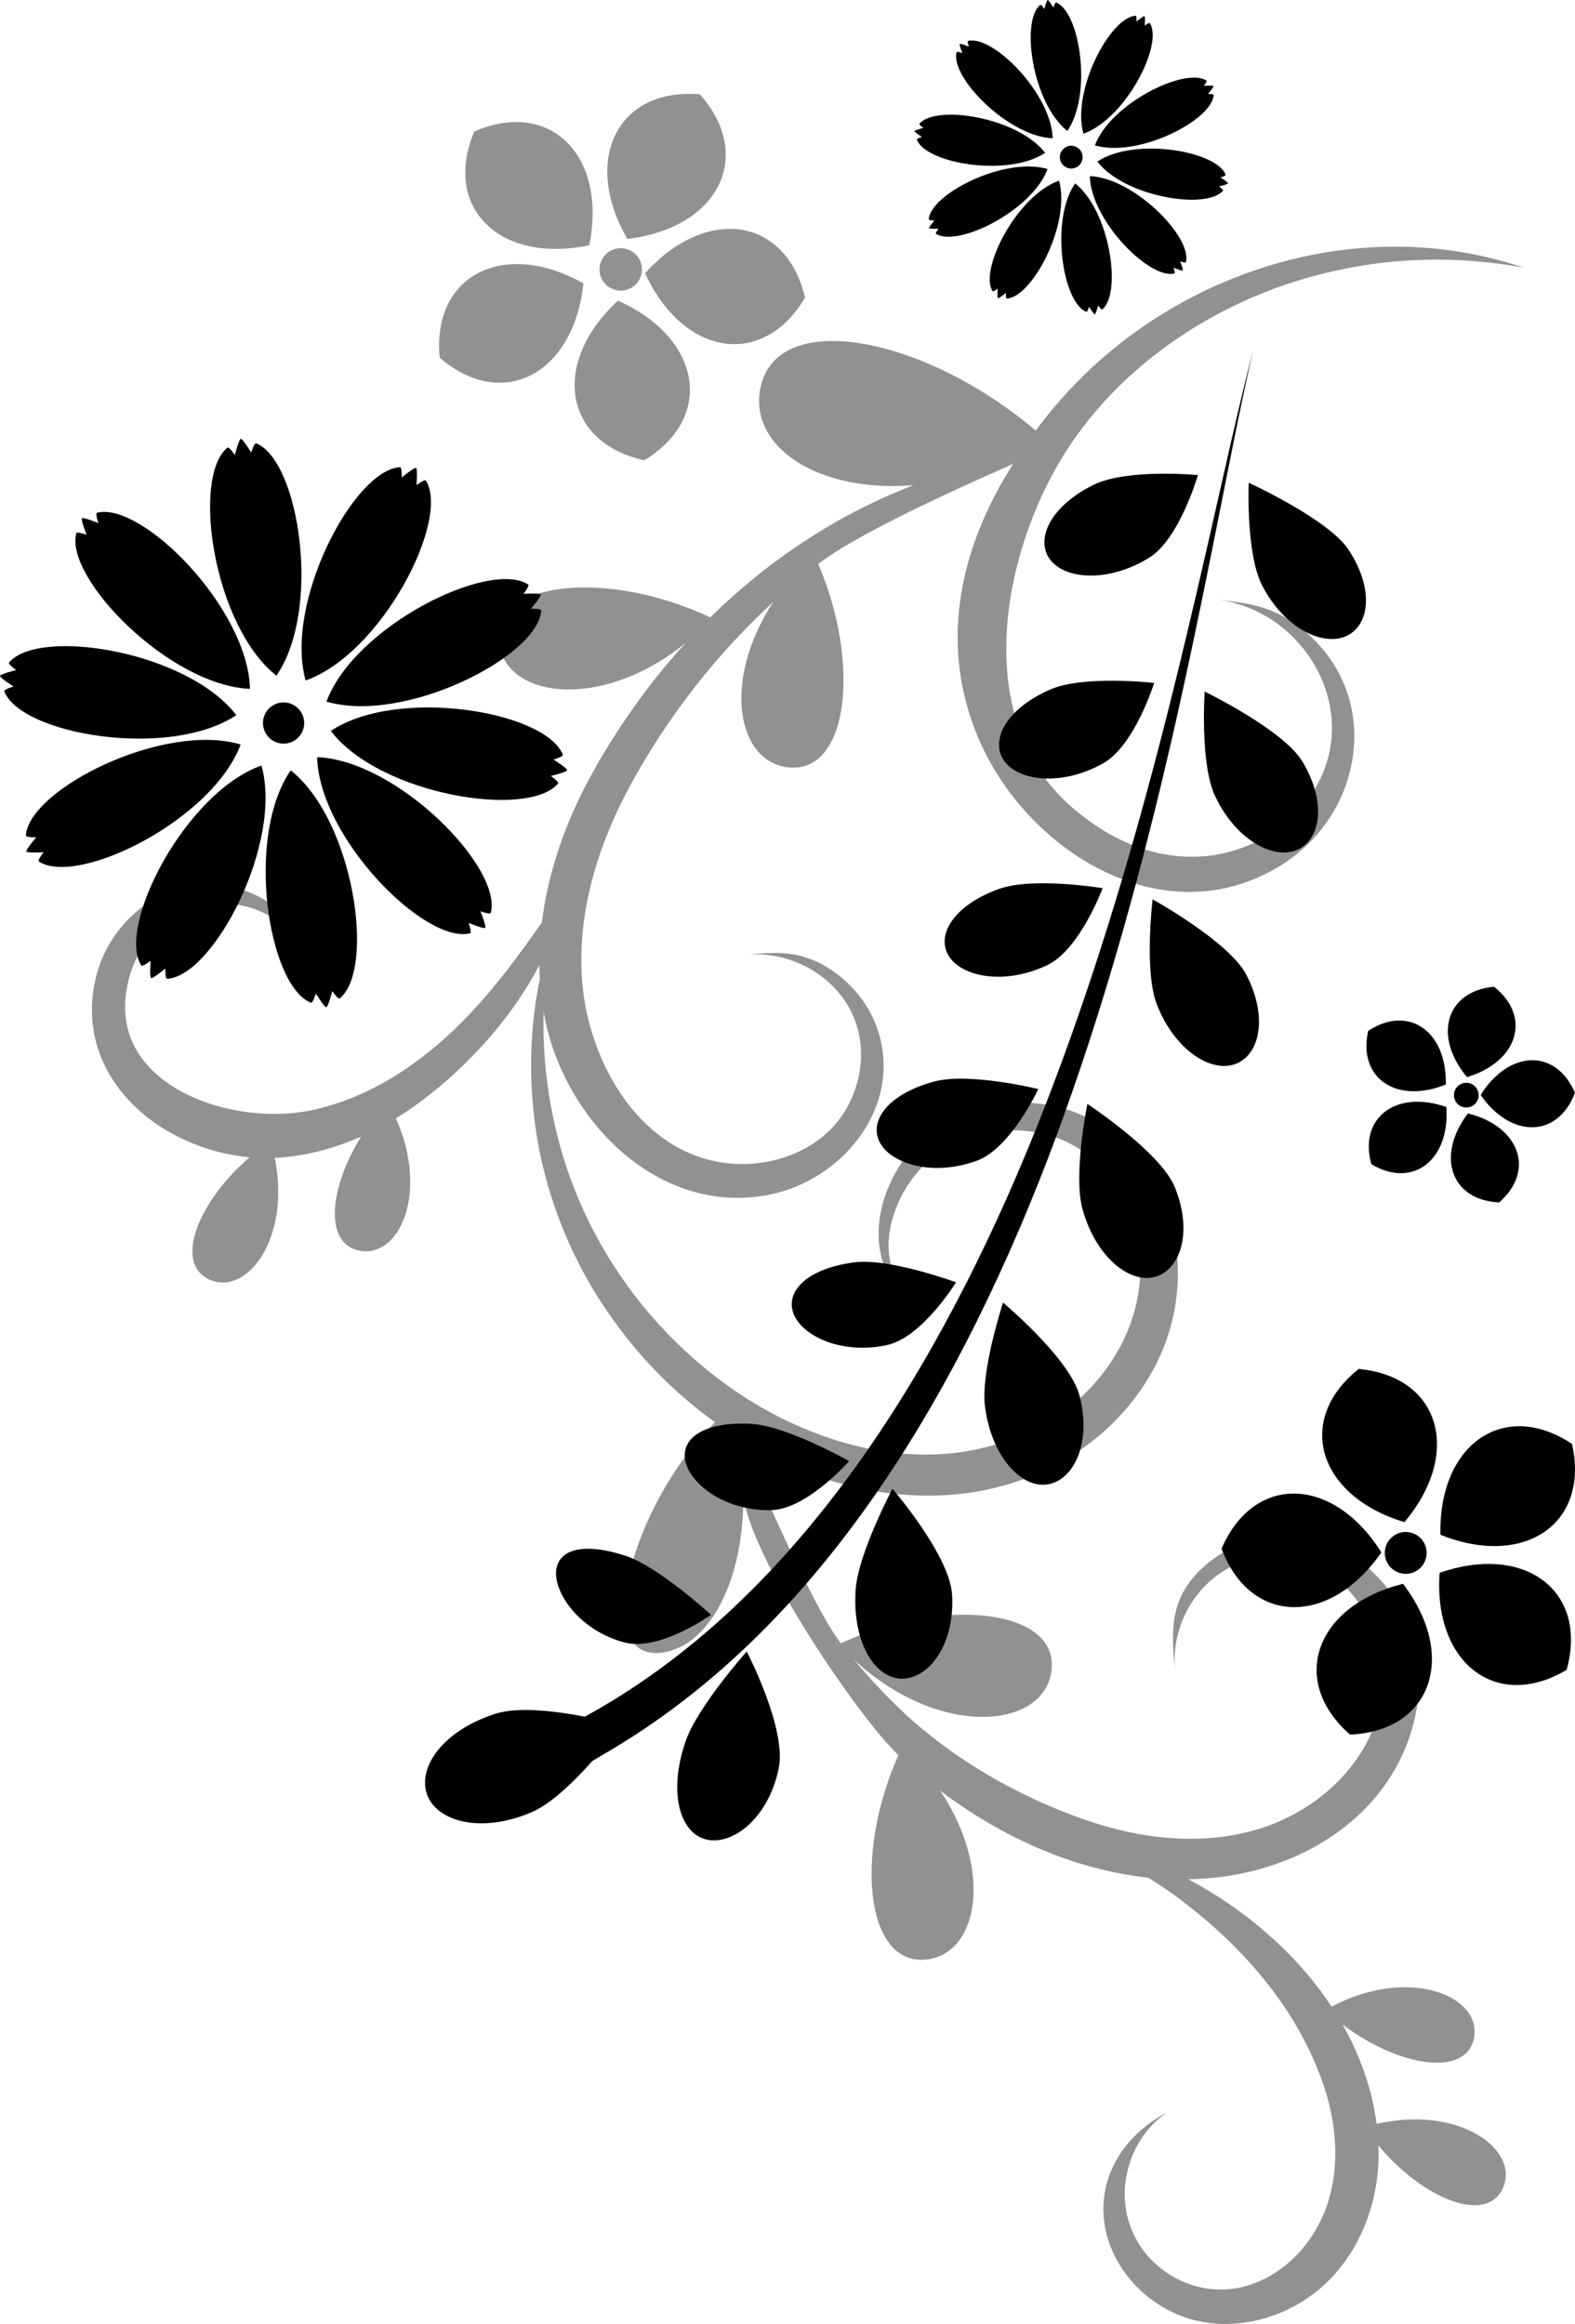
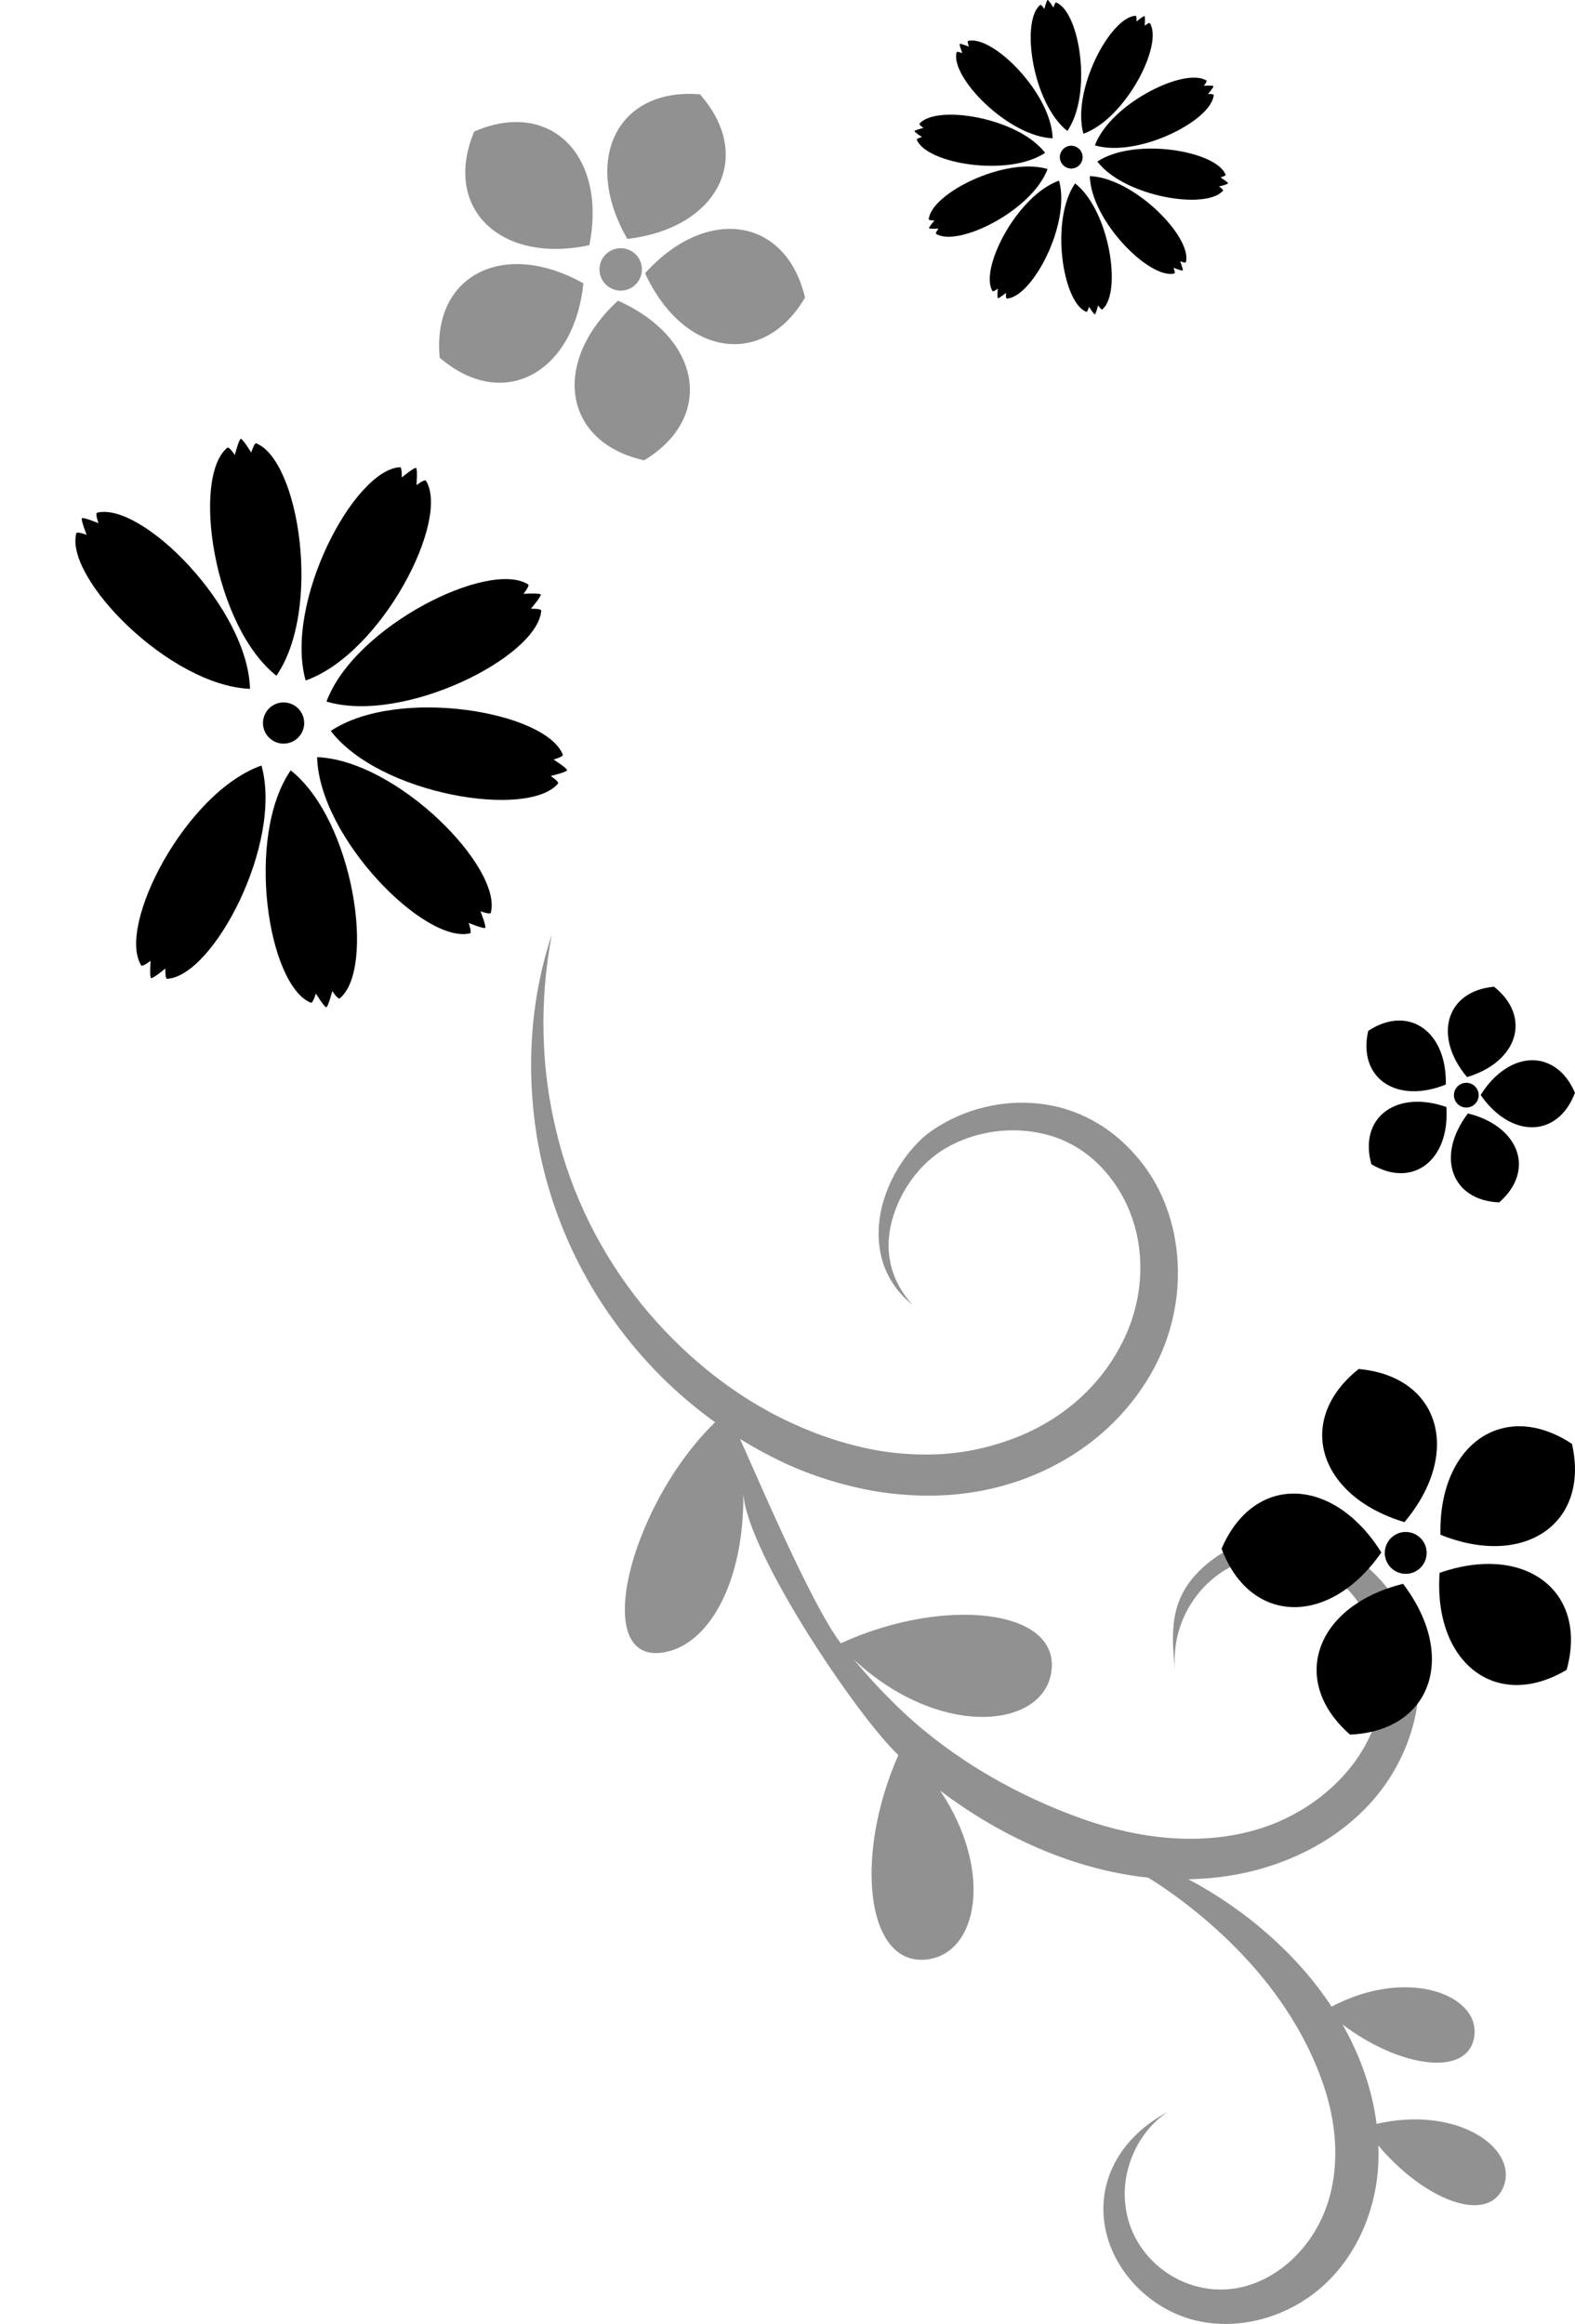
<svg xmlns="http://www.w3.org/2000/svg" id="_レイヤー_2" data-name="レイヤー 2" viewBox="0 0 263.59 388.94">
  <defs>
    <style>
      .cls-1 {
        fill: #919191;
      }
    </style>
  </defs>
  <g id="cut">
    <g id="_1" data-name="1">
-       <path class="cls-1" d="M223.54,45.31c10.21-2.31,20.97-2.44,31.5-.51-4.94-1.67-10.07-2.75-15.26-3.23-21.34-1.98-43.01,6.26-58.29,21.14-2.91,2.83-5.66,5.98-8.16,9.35-18.79-15.92-43.48-20.57-46.09-7.03-1.89,9.79,9.72,17.5,25.67,16.17-12.82,4.9-24.32,12.58-34.04,22.13-16.93-8.01-36.41-6.27-35.37,4.11.95,9.43,17.1,11.66,31.25.17-6.26,6.84-11.67,14.49-16.09,22.65-4.05,7.48-6.95,15.75-7.98,24.16-.57.79-1.13,1.56-1.68,2.33-3.54,5.02-7.32,9.89-11.65,14.26-6.99,7.05-15.62,12.82-25.34,14.83-14.14,2.92-36.19-5.01-30.01-23.42,2.01-6,7.8-10.55,14.11-11.1,6.44-.56,11.96,2.92,15.55,7.95-2.64-7.7-11.7-12.39-19.56-11.1-7.73,1.26-14.18,7.72-16.03,15.33-4.03,16.65,10.55,28.82,25.69,30.19-8.67,7.5-12.69,17.75-6.72,20.46,6.31,2.86,13.68-6.95,10.94-20.37.23-.01.46-.01.68-.03,4.77-.33,9.41-1.59,13.78-3.53-5.38,8.66-6.22,17.9-.32,19.09,6.76,1.36,11.7-9.75,6.13-22.14,1.52-.93,2.99-1.92,4.4-2.99,7.84-5.91,15.03-13.89,19.6-22.6,0-.01.01-.02.02-.04.04,3.32.39,6.63,1.13,9.89,3.79,16.7,19.08,31.99,37.16,28.56,12.52-2.38,22.77-15.01,18.23-27.92-1.48-4.21-4.51-7.82-8.3-10.15-4.6-2.83-8.68-2.66-13.84-2.08,8.12-.91,16.51,4.09,18.82,12.09,1.62,5.63.05,12.03-3.84,16.42-4.73,5.33-12.61,7.39-19.49,6.1-13.67-2.56-21.59-17.09-22.69-29.94-.99-11.6,2.63-23.22,8.23-33.43,6.31-11.48,14.34-21.69,23.74-30.34-8.59,13.08-6.14,26.73,2.49,27.69,10.1,1.12,12.19-17.35,5.03-34.04,7.77-6.02,29.94-15.52,32.62-16.76-8.94,14.04-12.49,30.02-5.88,45.77,7.11,16.95,26.65,30.8,45,24.2,5.55-1.99,10.51-5.66,13.75-10.56,4.45-6.69,5.6-15.35,2.4-22.8-1.8-4.18-4.9-7.76-8.7-10.26-4.11-2.7-7.9-3.11-12.61-3.63,13.56,1.5,23.32,16.15,17.84,29.13-3.26,7.71-11.2,13.01-19.54,13.8-8.55.8-16.36-2.82-22.64-8.36-16.23-14.33-11.75-40.64-2.03-57.32,9.73-16.71,27.65-28.25,46.36-32.29Z" />
      <g id="g2535">
        <path id="path2529" class="cls-1" d="M117.14,15.79c-13.85-1.16-19.77,10.99-12.15,24.2,15.15-1.78,21.36-13.79,12.15-24.2ZM91.85,21.65c-3.38-1.67-7.7-1.72-12.48.36h0c-5.39,12.81,4.34,22.2,19.26,19.03,1.87-9.35-1.14-16.61-6.77-19.39ZM127.56,39.58c-5.59-2.86-13.22-.94-19.6,6.15,6.37,13.86,19.71,16.05,26.77,4.08-1.19-5.07-3.82-8.51-7.17-10.22ZM96.4,46.76c-12.8-6.42-24.1-.31-22.81,13.1,10.52,9.08,22.46,2.73,24.05-12.44-.42-.23-.83-.45-1.24-.66h0ZM104.69,50.92c-.41-.21-.84-.41-1.27-.6-11.21,10.34-9.17,23.71,4.39,26.72,11.52-6.97,9.67-19.69-3.12-26.12Z" />
        <circle id="circle2531" class="cls-1" cx="103.88" cy="45.09" r="3.55" />
      </g>
      <g id="g2705">
        <path id="circle2683" d="M49.05,117.95c1.69.88,2.35,2.96,1.47,4.65-.88,1.69-2.96,2.35-4.65,1.47-1.69-.88-2.35-2.96-1.47-4.65.88-1.69,2.96-2.35,4.65-1.47Z" />
        <path id="path2685" d="M71.28,80.45c-.19-.31-1.58.75-1.58.75,0,0,.21-2.68-.07-2.89-.33-.11-2.4,1.61-2.4,1.61,0,0,.07-1.75-.29-1.73-7.75.44-19.42,22.72-15.79,35.7,12.71-4.49,24.23-26.85,20.13-33.44Z" />
        <path id="path2687" d="M16.25,85.82c-.36.09.23,1.74.23,1.74,0,0-2.49-1.03-2.77-.83-.2.28.79,2.78.79,2.78,0,0-1.64-.61-1.73-.26-1.98,7.5,15.6,25.49,29.07,26.04-.35-13.48-18.05-31.34-25.59-29.48h0Z" />
-         <path id="path2689" d="M4.34,139.82c-.03.37,1.72.32,1.72.32,0,0-1.75,2.05-1.65,2.38.2.28,2.89.11,2.89.11,0,0-1.09,1.37-.78,1.57,6.52,4.2,29.06-6.96,33.75-19.6-12.92-3.83-35.38,7.48-35.94,15.22h0Z" />
-         <path id="path2691" d="M52.02,167.82c.34.14.84-1.54.84-1.54,0,0,1.41,2.29,1.75,2.3.33-.11,1-2.71,1-2.71,0,0,.97,1.46,1.25,1.22,6.01-4.91,2.36-29.79-8.21-38.16-7.64,11.11-3.82,35.96,3.37,38.89h0Z" />
+         <path id="path2691" d="M52.02,167.82c.34.14.84-1.54.84-1.54,0,0,1.41,2.29,1.75,2.3.33-.11,1-2.71,1-2.71,0,0,.97,1.46,1.25,1.22,6.01-4.91,2.36-29.79-8.21-38.16-7.64,11.11-3.82,35.96,3.37,38.89Z" />
        <path id="path2693" d="M93.39,131.14c.24-.28-1.21-1.27-1.21-1.27,0,0,2.62-.63,2.73-.96,0-.35-2.27-1.79-2.27-1.79,0,0,1.68-.47,1.55-.81-2.81-7.23-27.6-11.45-38.83-3.98,8.2,10.7,33.02,14.74,38.03,8.81h0Z" />
        <path id="path2695" d="M42.89,74.2c-.34-.14-.84,1.54-.84,1.54,0,0-1.41-2.29-1.75-2.3-.33.11-1,2.71-1,2.71,0,0-.97-1.46-1.25-1.22-6.01,4.91-2.36,29.79,8.21,38.16,7.64-11.11,3.82-35.96-3.37-38.89h0Z" />
-         <path id="path2697" d="M1.52,110.88c-.24.28,1.2,1.27,1.2,1.27C2.73,112.15.11,112.78,0,113.11c0,.35,2.27,1.79,2.27,1.79,0,0-1.68.47-1.55.81,2.81,7.23,27.6,11.45,38.83,3.98-8.2-10.7-33.02-14.74-38.03-8.81Z" />
        <path id="path2699" d="M23.63,161.56c.19.31,1.58-.75,1.58-.75,0,0-.21,2.68.07,2.89.33.11,2.4-1.61,2.4-1.61,0,0-.07,1.75.29,1.73,7.75-.44,19.42-22.72,15.79-35.7-12.71,4.49-24.23,26.85-20.13,33.44h0Z" />
        <path id="path2701" d="M78.66,156.2c.36-.09-.23-1.74-.23-1.74,0,0,2.49,1.03,2.77.83.2-.28-.79-2.78-.79-2.78,0,0,1.64.61,1.73.25,1.98-7.5-15.6-25.49-29.07-26.04.35,13.48,18.05,31.34,25.59,29.48h0Z" />
        <path id="path2703" d="M90.57,102.2c.03-.37-1.72-.32-1.72-.32,0,0,1.75-2.05,1.65-2.38-.2-.28-2.89-.11-2.89-.11,0,0,1.09-1.37.78-1.57-6.52-4.2-29.06,6.96-33.75,19.6,12.92,3.83,35.38-7.48,35.94-15.22h0Z" />
      </g>
      <g id="g2729">
        <path id="circle2707" d="M180.16,24.61c.94.49,1.3,1.64.81,2.57-.49.94-1.64,1.3-2.57.81-.94-.49-1.3-1.64-.81-2.57.49-.94,1.64-1.3,2.57-.81Z" />
        <path id="path2709" d="M192.45,3.88c-.11-.17-.87.42-.87.42,0,0,.12-1.48-.04-1.6-.18-.06-1.33.89-1.33.89,0,0,.04-.97-.16-.95-4.28.24-10.74,12.56-8.73,19.74,7.03-2.49,13.4-14.85,11.13-18.49Z" />
        <path id="path2711" d="M162.02,6.85c-.2.05.13.96.13.96,0,0-1.38-.57-1.53-.46-.11.15.43,1.54.43,1.54,0,0-.91-.34-.96-.14-1.09,4.15,8.63,14.09,16.08,14.4-.19-7.45-9.98-17.33-14.15-16.3Z" />
        <path id="path2713" d="M155.44,36.71c-.01.2.95.18.95.18,0,0-.97,1.13-.91,1.31.11.15,1.6.06,1.6.06,0,0-.6.76-.43.87,3.61,2.32,16.07-3.85,18.67-10.84-7.15-2.12-19.57,4.14-19.88,8.42h0Z" />
        <path id="path2715" d="M181.8,52.19c.19.08.46-.85.46-.85,0,0,.78,1.27.97,1.27.18-.06.55-1.5.55-1.5,0,0,.54.81.69.68,3.32-2.71,1.3-16.47-4.54-21.1-4.22,6.14-2.11,19.89,1.86,21.5h0Z" />
        <path id="path2717" d="M204.68,31.91c.13-.15-.67-.7-.67-.7,0,0,1.45-.35,1.51-.53,0-.19-1.26-.99-1.26-.99,0,0,.93-.26.86-.45-1.55-4-15.26-6.33-21.47-2.2,4.54,5.92,18.26,8.15,21.03,4.87h0Z" />
        <path id="path2719" d="M176.76.42c-.19-.08-.46.85-.46.85,0,0-.78-1.27-.97-1.27-.18.06-.55,1.5-.55,1.5,0,0-.54-.81-.69-.68-3.32,2.71-1.3,16.47,4.54,21.1,4.22-6.14,2.11-19.89-1.86-21.5h0Z" />
        <path id="path2721" d="M153.88,20.71c-.13.15.67.7.67.7,0,0-1.45.35-1.51.53,0,.19,1.26.99,1.26.99,0,0-.93.26-.86.45,1.55,4,15.26,6.33,21.47,2.2-4.54-5.92-18.26-8.15-21.03-4.87Z" />
        <path id="path2723" d="M166.11,48.73c.11.17.87-.42.87-.42,0,0-.12,1.48.04,1.6.18.06,1.33-.89,1.33-.89,0,0-.04.97.16.95,4.28-.24,10.74-12.56,8.73-19.74-7.03,2.49-13.4,14.85-11.13,18.49h0Z" />
        <path id="path2725" d="M196.54,45.77c.2-.05-.13-.96-.13-.96,0,0,1.38.57,1.53.46.11-.15-.43-1.54-.43-1.54,0,0,.91.34.96.14,1.09-4.15-8.63-14.09-16.08-14.4.19,7.45,9.98,17.33,14.15,16.3h0Z" />
        <path id="path2727" d="M203.12,15.91c.01-.2-.95-.18-.95-.18,0,0,.97-1.13.91-1.31-.11-.15-1.6-.06-1.6-.06,0,0,.6-.76.43-.87-3.61-2.32-16.07,3.85-18.67,10.84,7.15,2.12,19.57-4.14,19.88-8.42h0Z" />
      </g>
      <path class="cls-1" d="M230.38,355.46c-.75-5.88-2.77-11.48-5.7-16.64,9.37,7.1,20.68,8.89,22,2.32,1.42-7.07-10.79-12.15-23.83-5.31-5.85-8.87-14.45-16.26-23.97-21.31,2.29-.04,4.59-.23,6.88-.6,9.15-1.44,18.01-5.71,24.08-12.7,6.08-6.99,9.09-16.82,6.99-25.84-2.1-9.02-9.66-16.79-18.81-18.21-6.15-.96-12.71,1.27-17.16,5.6-5.11,4.97-4.9,10.41-4.17,17.04-1.35-12.26,10.34-23.02,22.56-18.15,9.2,3.67,13.95,15.04,11.54,24.65-2.41,9.61-10.83,17.01-20.31,19.85-9.49,2.84-19.83,1.61-29.17-1.69-11.06-3.9-21.72-10.01-30.22-17.99-2.9-2.73-5.62-5.65-8.18-8.72,14.43,13.4,31.99,11.59,33.08,1.75,1.15-10.35-18.27-12.29-35.27-4.48-5.09-6.59-14.85-29.9-16.88-34.21,1.83,1.13,3.7,2.18,5.63,3.15,5.23,2.67,10.91,4.51,16.76,5.57,5.86.98,11.95,1.1,17.9-.02,5.94-1.1,11.67-3.43,16.7-6.88,5.04-3.46,9.29-8.08,12.22-13.49,2.94-5.4,4.37-11.69,4.04-17.84-.31-6.14-2.4-12.36-6.38-17.17-1.96-2.41-4.29-4.52-6.98-6.12-2.71-1.63-5.7-2.71-8.76-3.17-6.11-.94-12.39.37-17.58,3.46-1.28.75-2.59,1.71-3.65,2.79-1.08,1.08-2.03,2.26-2.86,3.5-1.65,2.48-2.86,5.24-3.46,8.14-.58,2.89-.52,5.95.4,8.72.91,2.78,2.7,5.17,4.89,6.91-1.89-2.08-3.24-4.57-3.73-7.21-.53-2.64-.24-5.35.59-7.86,1.62-5.01,5.22-9.45,9.68-11.67,4.58-2.35,9.97-3.02,14.86-1.98,2.46.48,4.77,1.47,6.79,2.82,2.05,1.35,3.85,3.15,5.32,5.15,2.94,4.01,4.52,8.92,4.62,13.94.12,5.03-1.19,10-3.68,14.37-2.44,4.41-6,8.21-10.2,11.04-4.21,2.86-9.1,4.71-14.13,5.72-5.05,1-10.31.95-15.47.15-5.16-.87-10.23-2.51-15.04-4.75-9.65-4.47-18.16-11.47-24.96-19.81-6.75-8.4-11.74-18.3-14.26-28.95-2.6-10.63-2.84-21.91-.75-32.92-3.55,10.64-4.33,22.29-2.54,33.58,1.83,11.29,6.41,22.25,13.29,31.56,4.59,6.31,10.2,11.9,16.58,16.49-14.48,14.05-21.3,41.61-7.88,38.36,7.2-1.75,12.76-12.09,12.6-26.42.66,9.93,19,37.18,25.95,43.76-7.4,16.65-5.5,35.24,4.63,34.22,8.77-.89,11.31-14.92,2.37-28.27,10.11,7.66,22.25,13.23,34.81,14.56,1.49.92,2.94,1.89,4.36,2.92,11,8.02,20.58,18.77,25.01,31.87,2.19,6.47,2.76,13.67.52,20.13-2.23,6.46-7.53,12.03-14.18,13.6-9.23,2.19-18.64-4.48-19.55-13.93-.64-5.78,2.17-12.14,7.07-15.35-6.75,3.55-11.52,10.13-10.62,18.11.9,7.94,7.37,14.76,15.12,16.71,7.75,1.95,16.33-.72,22.1-6.26s8.77-13.64,8.72-21.63c0-.45-.03-.9-.05-1.36,7.53,8.99,18.09,13.25,20.85,7.17,2.92-6.43-7.32-13.95-21.13-10.77Z" />
      <g id="g2527">
-         <path id="path2521" d="M114.77,305.19c-1.87-3.12-1.94-8.34.01-13.87,2.03-5.75,10.19-14.92,10.19-14.92,0,0,6.75,12.94,5.35,19.61-1.83,8.72-8.25,13.24-12.6,11.71-1.23-.43-2.22-1.31-2.95-2.53h0ZM118.99,270.27s-8.63,6.17-14.47,4.62c-7.41-1.96-11.6-8.03-11.46-11.73.14-3.81,4.45-5.16,11.72-2.74,5.5,1.83,14.22,9.85,14.22,9.85ZM147,279.25c-2.65-2.49-4.21-7.42-3.8-13.22.43-6.05,6.16-16.86,6.16-16.86,0,0,9.6,11.11,9.98,17.76.5,8.72-4.28,14.42-8.83,14-1.28-.12-2.47-.71-3.51-1.68h0ZM142.1,244.54s-7.09,8.13-13.14,8.21c-7.76.11-13.48-4.45-14.27-8.24-.8-3.87,3.27-6.66,11.11-6.2,5.93.35,16.29,6.22,16.29,6.22ZM171.28,247.48c-3.09-1.9-5.69-6.34-6.43-12.03-.77-5.95,3.02-17.44,3.02-17.44,0,0,11.23,9.38,12.82,15.64,2.09,8.23-1.23,14.41-5.68,14.82-1.25.12-2.53-.24-3.74-.98h0ZM160,214.61s-5.67,9.24-11.57,10.51c-7.64,1.64-14.19-1.55-15.62-5.24-1.44-3.74,2.24-7.56,10.1-8.6,5.94-.78,17.08,3.33,17.08,3.33ZM189.22,213.28c-3.33-1.45-6.55-5.43-8.06-10.94-1.58-5.78.82-17.58.82-17.58,0,0,12.26,8.05,14.64,13.94,3.14,7.76.77,14.11-3.56,15.06-1.22.27-2.53.09-3.83-.48ZM173.76,182.27s-4.6,9.92-10.27,11.99c-7.39,2.7-14.33.54-16.23-3.03-1.91-3.6,1.32-8.13,9.09-10.22,5.87-1.58,17.42,1.26,17.42,1.26h0ZM202.65,178.03c-3.45-1.12-7.06-4.72-9.08-10.03-2.11-5.57-.67-17.48-.67-17.48,0,0,12.83,7.08,15.7,12.65,3.78,7.35,2.09,13.69-2.1,14.99-1.18.37-2.5.31-3.85-.13h0ZM184.53,148.66s-3.81,10.27-9.26,12.87c-7.13,3.39-14.25,1.98-16.45-1.48-2.21-3.48.67-8.45,8.26-11.24,5.73-2.11,17.45-.16,17.45-.16ZM213.02,142.43c-3.52-.89-7.38-4.21-9.73-9.35-2.47-5.41-1.68-17.34-1.68-17.34,0,0,13.19,6.41,16.37,11.73,4.21,7.03,2.97,13.32-1.12,14.86-1.15.43-2.47.46-3.85.11ZM193.16,114.31s-3.28,10.51-8.55,13.45c-6.91,3.87-14.11,2.98-16.53-.39-2.42-3.38.18-8.67,7.63-11.95,5.63-2.48,17.44-1.12,17.44-1.12h0ZM221.32,106.79c-3.55-.73-7.57-3.86-10.12-8.87-2.71-5.31-2.22-17.13-2.22-17.13,0,0,13.33,6.12,16.68,11.17,4.43,6.69,3.54,12.88-.5,14.56-1.13.47-2.45.55-3.84.26h0ZM200.48,79.51s-3.06,10.68-8.17,13.84c-6.76,4.18-13.99,3.65-16.54.34-2.54-3.3-.15-8.91,7.28-12.56,5.6-2.75,17.43-1.62,17.43-1.62Z" />
-         <path d="M202.2,90.81c-2.44,10.69-4.95,21.35-7.68,31.96-5.46,21.21-11.77,42.2-19.7,62.54-3.95,10.17-8.36,20.16-13.31,29.85-4.95,9.69-10.43,19.08-16.62,27.96-6.19,8.87-13.08,17.23-20.8,24.68-7.71,7.45-16.27,13.99-25.57,19.15l-.64.36c-4.71-.91-11.05-1.72-14.89-.51-8.89,2.8-13.18,9.05-11.5,13.59h0c1.68,4.54,9.17,6.52,17.57,2.87,3.26-1.42,7.1-5.19,10.08-8.54l2.86-1.69c9.74-5.75,18.56-12.88,26.4-20.87,7.85-7.99,14.73-16.82,20.84-26.09,6.11-9.28,11.44-19,16.2-28.97,4.76-9.97,8.95-20.19,12.66-30.55,7.45-20.73,13.22-41.97,18.13-63.36,2.45-10.7,4.68-21.44,6.83-32.19,2.17-10.75,4.19-21.52,6.62-32.21-2.72,10.62-5.03,21.35-7.48,32.03Z" />
-       </g>
+         </g>
      <g id="g2541">
        <path id="path2537" d="M227.39,229.12c13.67,1.25,17.35,14.09,7.66,25.63-14.43-4.33-18.41-17.08-7.66-25.63ZM251,239.16c3.58-1.04,7.79-.35,12.08,2.49h0c3.04,13.39-8.04,20.85-22.01,15.21-.21-9.42,3.96-15.96,9.92-17.7ZM213.17,250.47c5.93-1.82,13.02,1.36,18.01,9.35-8.58,12.39-21.93,12.23-26.74-.63,2.03-4.73,5.17-7.62,8.73-8.72ZM242.25,262.81c13.55-4.05,23.5,3.84,19.94,16.66-11.8,7.03-22.32-1.2-21.26-16.23.44-.16.89-.3,1.32-.43h0ZM233.47,265.44c.44-.13.88-.25,1.34-.37,9.13,11.99,4.85,24.64-8.87,25.24-10.01-8.76-6.03-20.82,7.52-24.87Z" />
        <path id="circle2539" d="M235.87,256.45c-1.91-.34-3.72.94-4.06,2.84-.34,1.91.94,3.72,2.84,4.06,1.91.34,3.72-.94,4.06-2.84.34-1.91-.94-3.72-2.84-4.06Z" />
      </g>
      <g id="g2763">
        <path id="path2759" d="M250.04,165.14c-8.07.74-10.24,8.31-4.52,15.13,8.52-2.56,10.86-10.08,4.52-15.13ZM236.11,171.07c-2.11-.61-4.6-.21-7.13,1.47h0c-1.79,7.9,4.74,12.31,12.99,8.97.13-5.56-2.34-9.42-5.86-10.44ZM258.43,177.74c-3.5-1.07-7.68.8-10.63,5.52,5.06,7.31,12.94,7.22,15.78-.37-1.2-2.79-3.05-4.5-5.15-5.14ZM241.28,185.02c-8-2.39-13.87,2.27-11.77,9.83,6.96,4.15,13.17-.71,12.55-9.58-.26-.09-.52-.18-.78-.25ZM246.46,186.57c-.26-.08-.52-.15-.79-.22-5.39,7.07-2.86,14.54,5.23,14.89,5.91-5.17,3.56-12.28-4.44-14.68Z" />
        <circle id="circle2761" cx="245.4" cy="183.31" r="2.07" transform="translate(-45.28 279.88) rotate(-55.14)" />
      </g>
    </g>
  </g>
</svg>